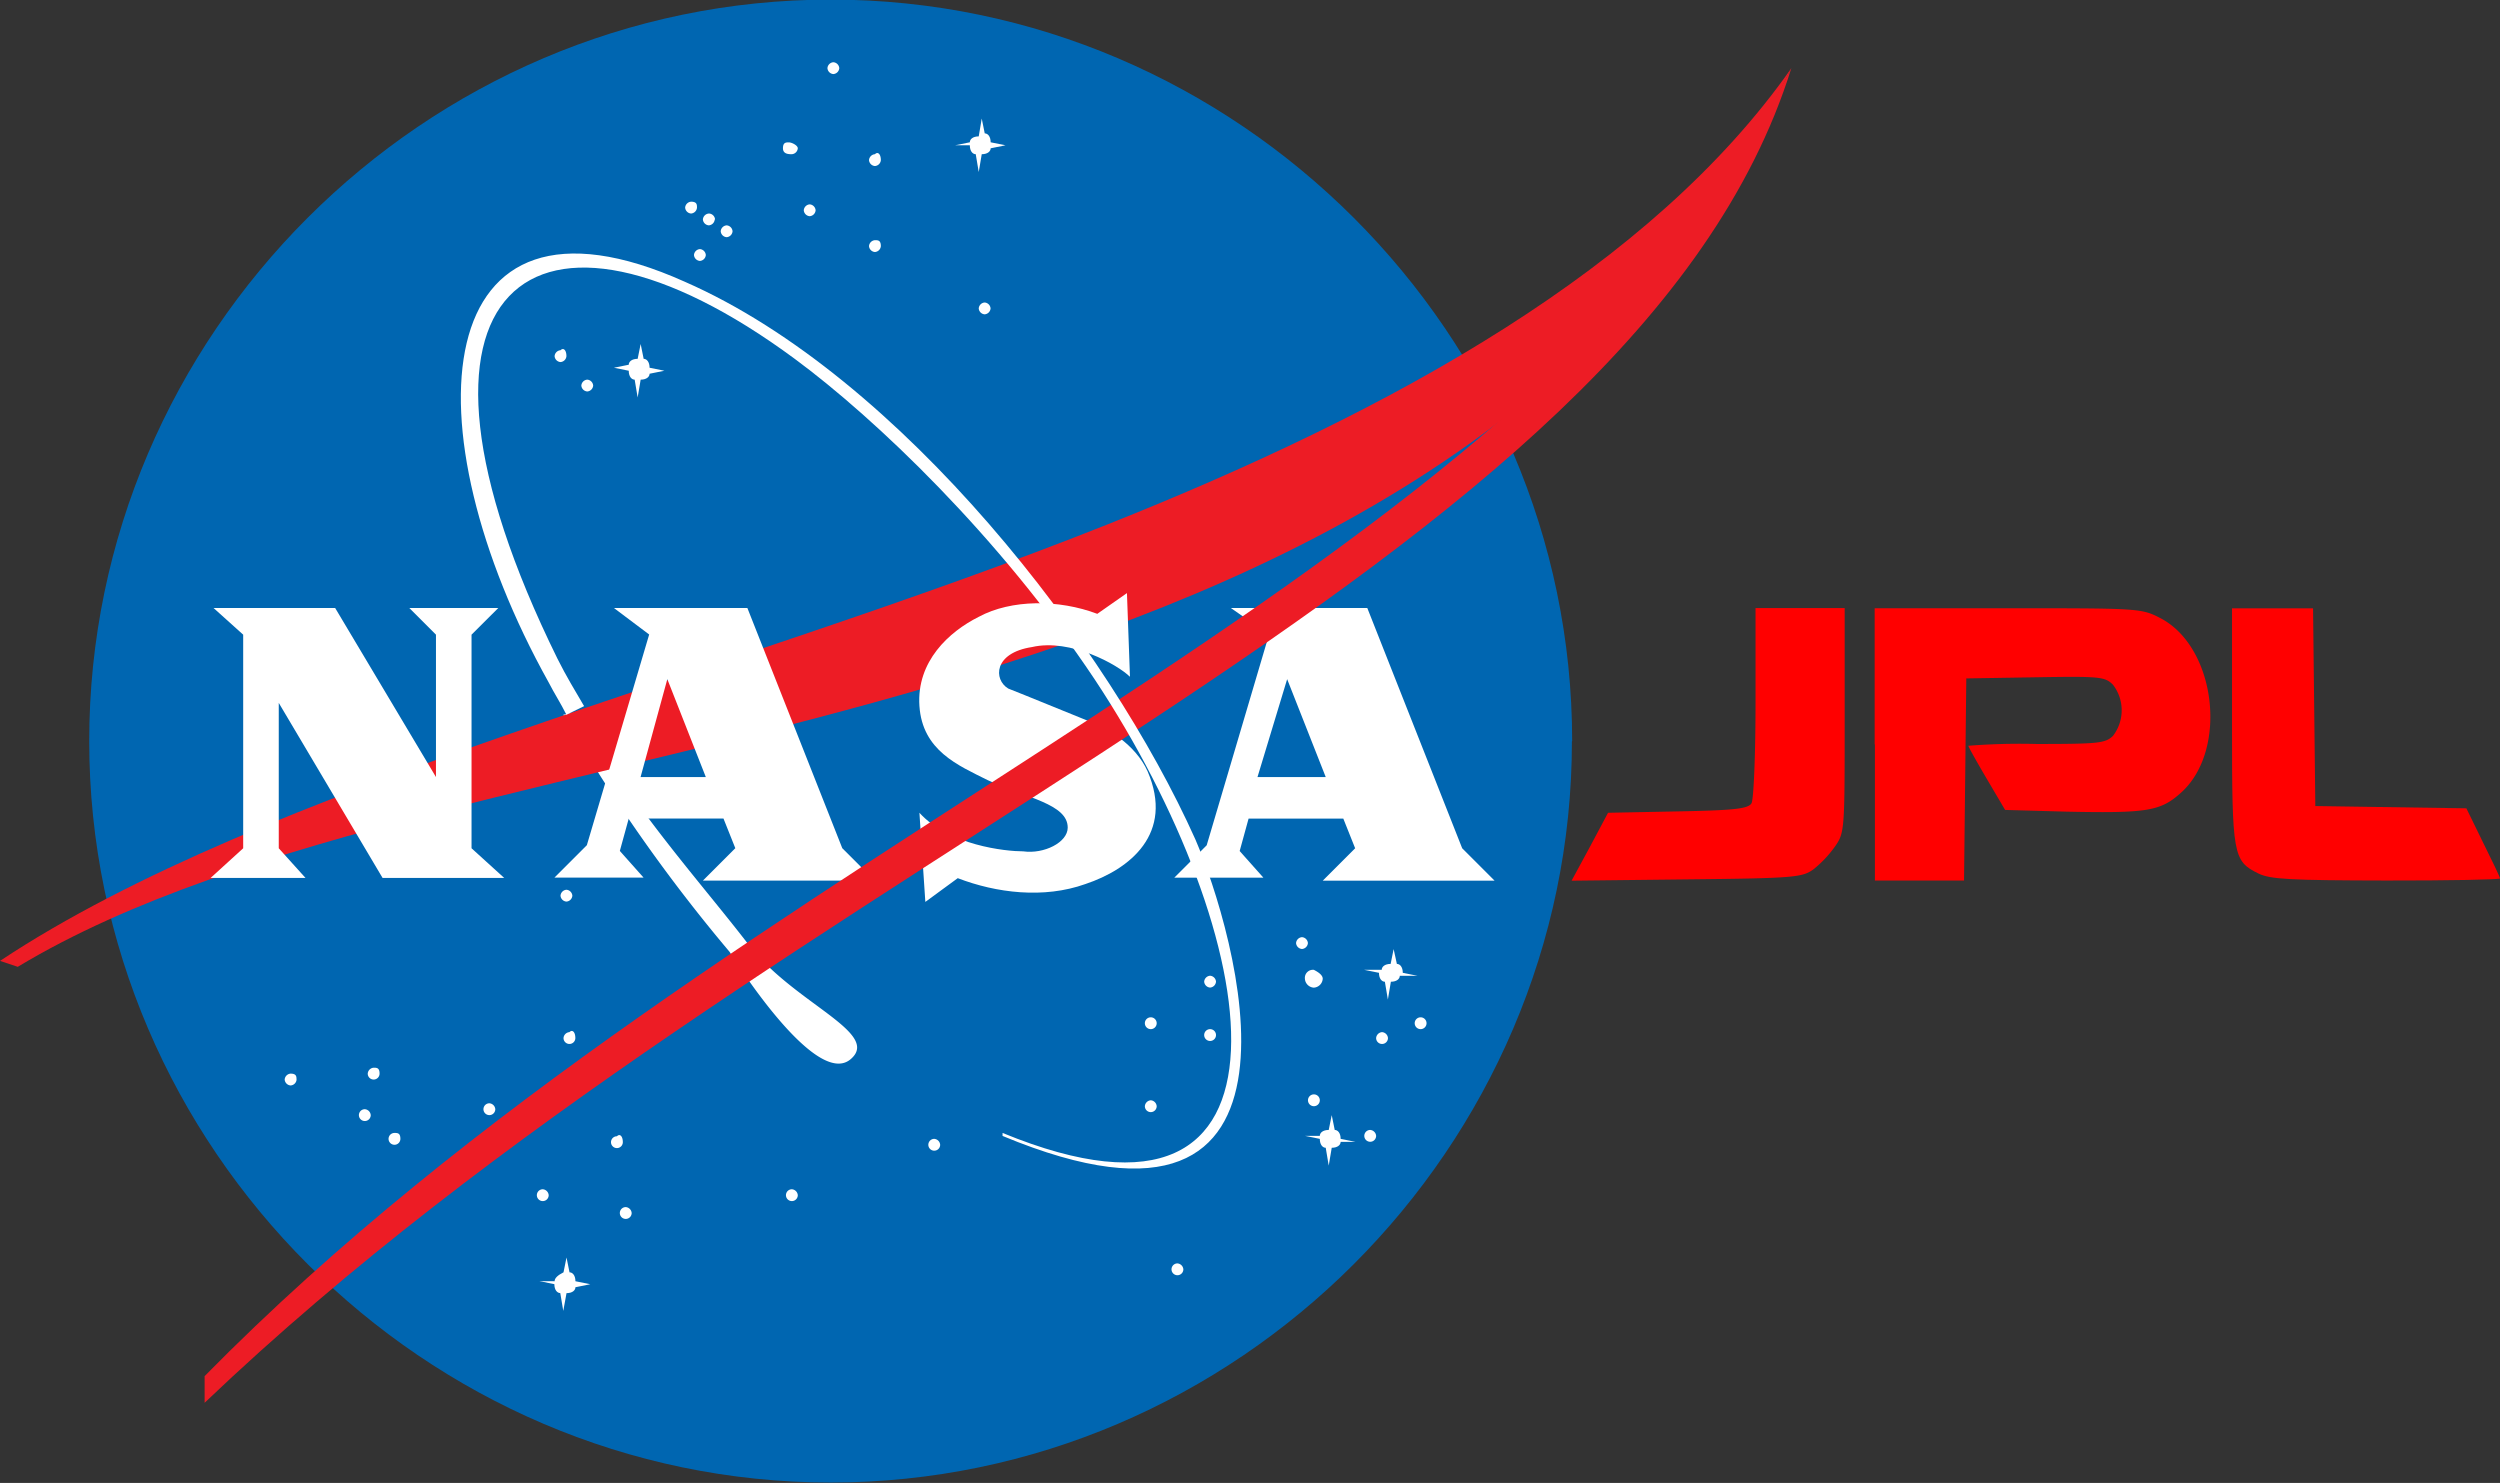
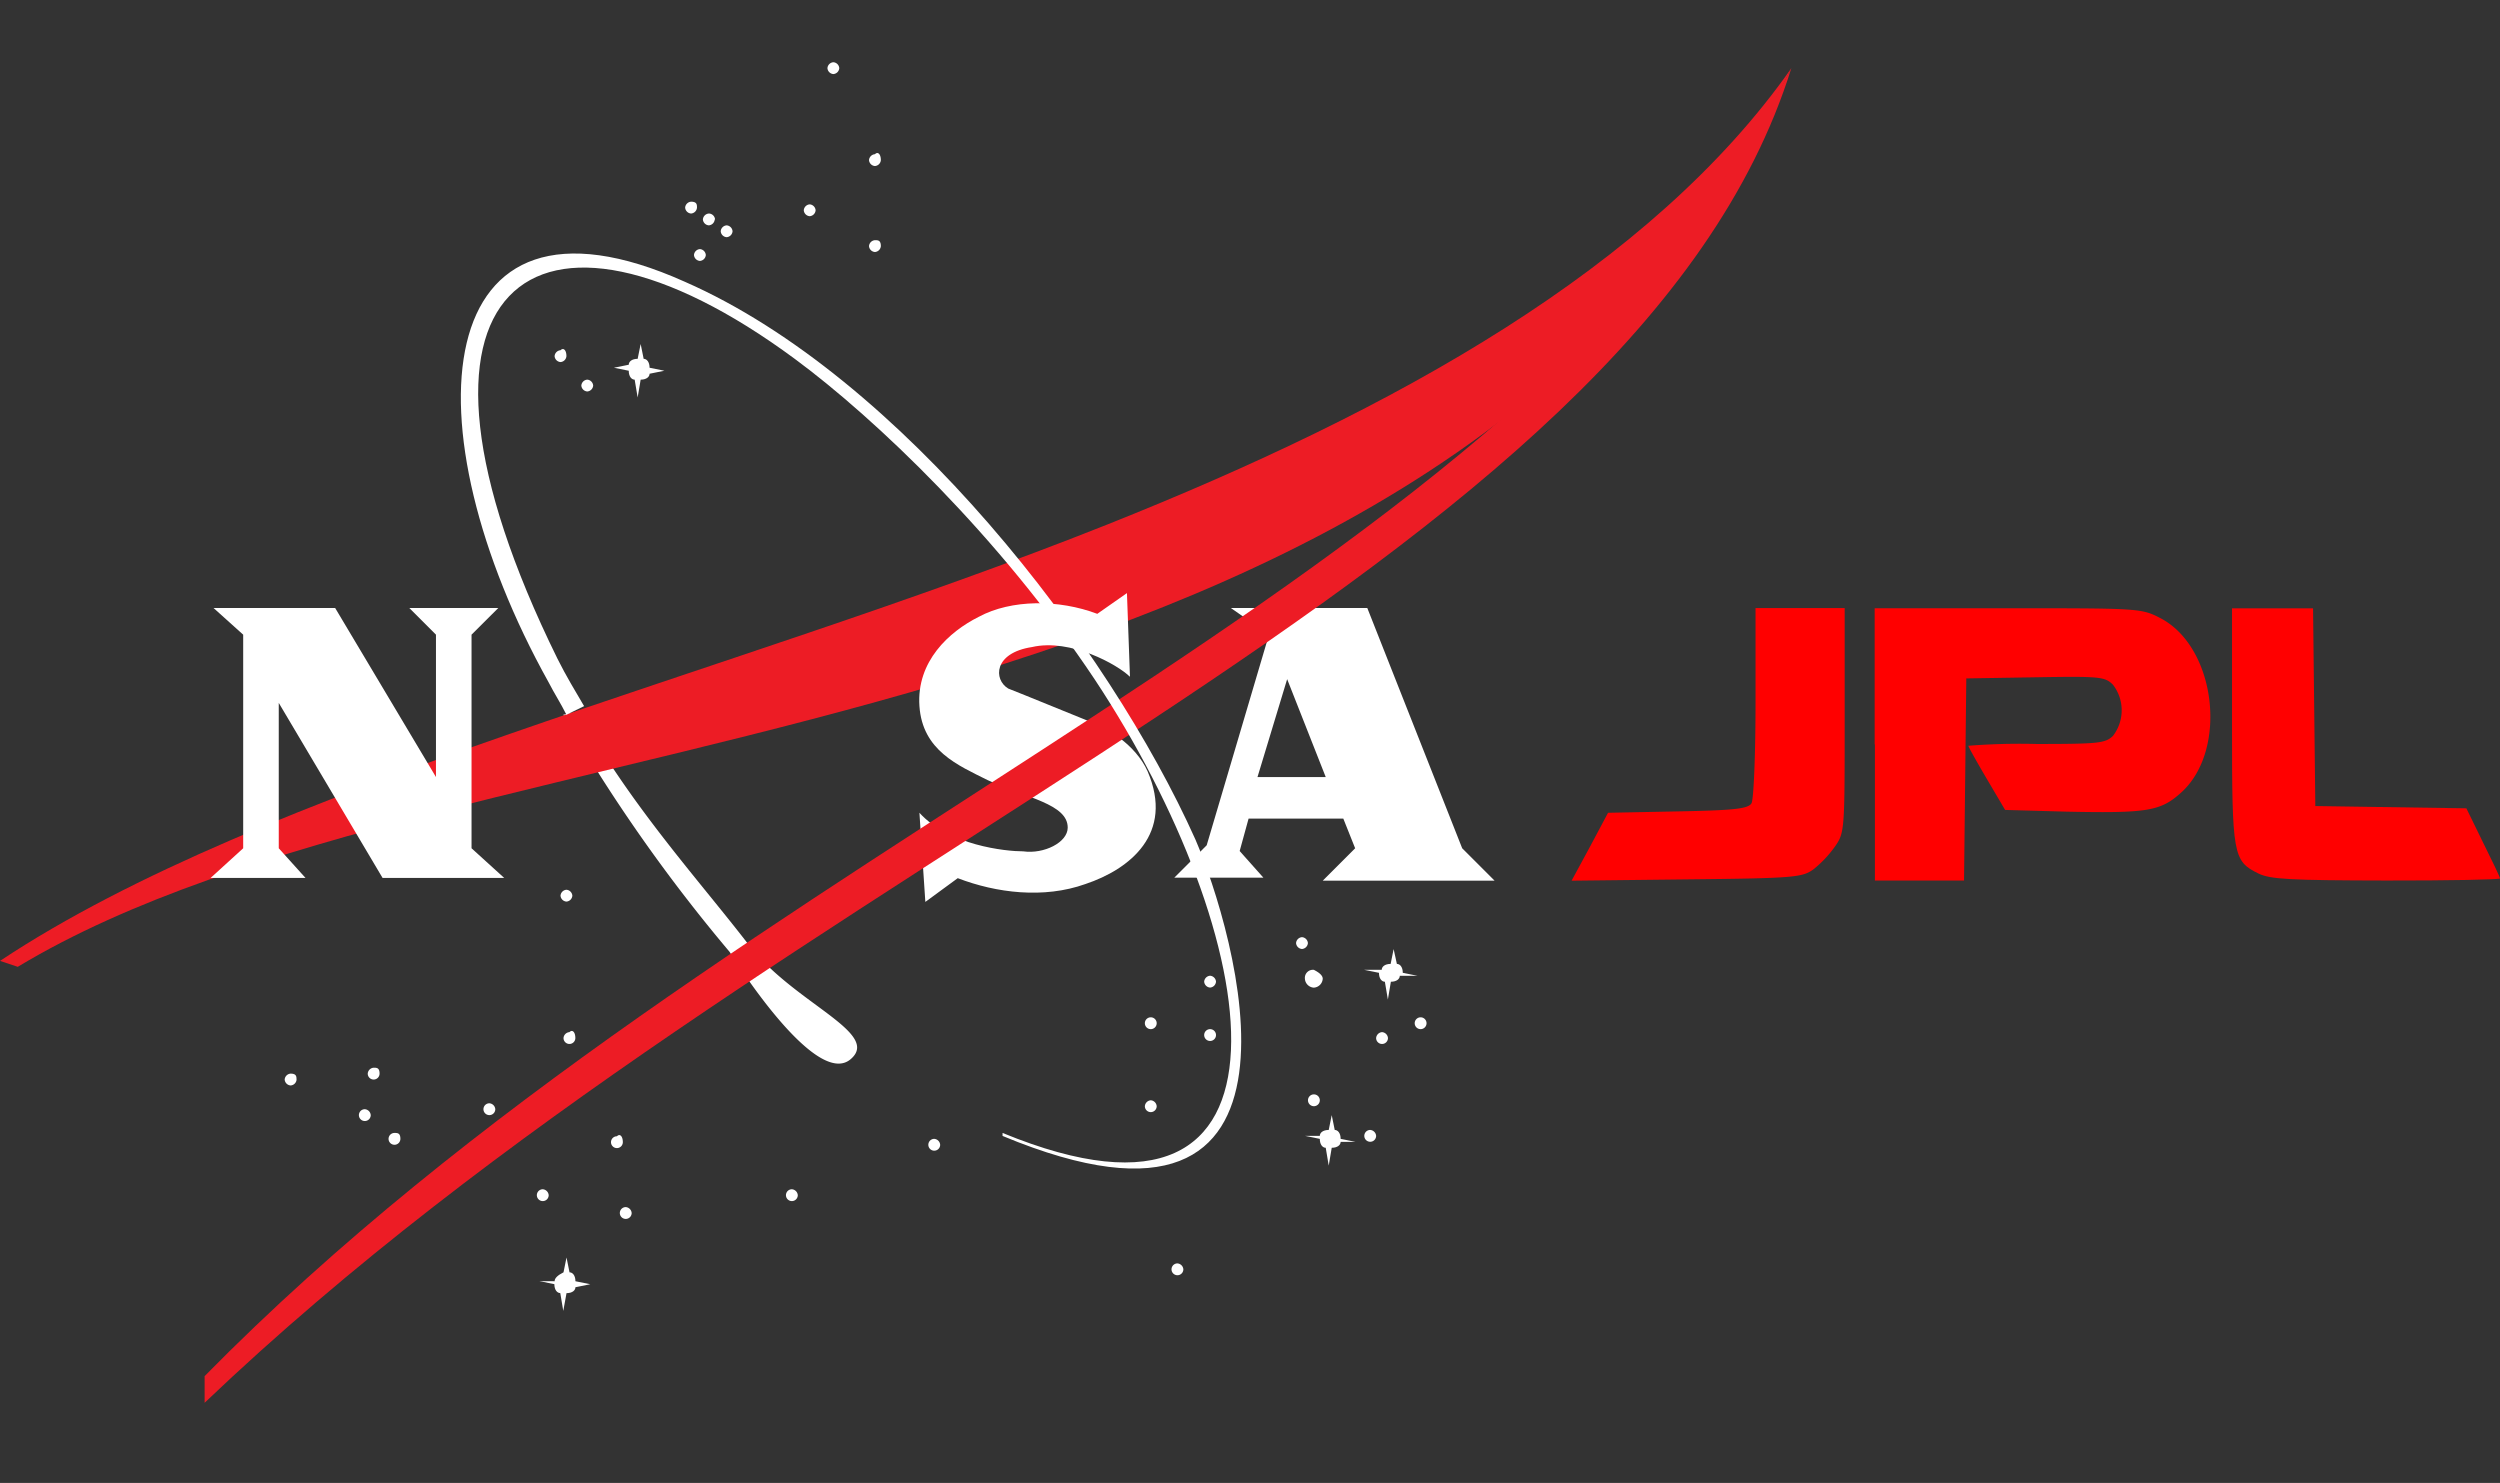
<svg xmlns="http://www.w3.org/2000/svg" id="svg2" viewBox="0 0 308.51 183">
  <rect x="0" y="0" width="308.51" height="183" fill="#333333" stroke="none" />
  <defs>
    <style>.cls-1{fill:red;}.cls-2{fill:#0066b1;}.cls-3{fill:#fff;}.cls-4{fill:#ed1c25;}</style>
  </defs>
  <title>nasa-jpl-logo</title>
  <path id="path3203" class="cls-1" d="M163.7-21.46l2.23-4.19,8.6-.17c6.94-.13,8.69-.32,9.1-1,.27-.43.5-6,.5-12.47V-50.91h11v13.83c0,13.48,0,13.88-1.18,15.57a14,14,0,0,1-2.66,2.83c-1.4,1-2.23,1.11-15.67,1.25l-14.19.16Z" transform="translate(32.51 125.95)" />
  <path id="path3201" class="cls-1" d="M198.83-34.09v-16.8h16.42c16,0,16.49,0,18.76,1.18,6.93,3.5,8.5,16.27,2.65,21.56-2.54,2.3-4.15,2.57-14.17,2.36L214.93-26l-2.27-3.85c-1.25-2.12-2.27-3.95-2.27-4.07a81.64,81.64,0,0,1,8.4-.22c7.7,0,8.49-.09,9.45-1a5.17,5.17,0,0,0,0-6.31c-1-1-1.62-1.05-9.58-.92l-8.52.14L210-29.76l-.14,12.47h-11v-16.8Z" transform="translate(32.51 125.95)" />
  <path id="path1873" class="cls-1" d="M246.18-18.16c-3.13-1.54-3.25-2.24-3.25-18.26V-50.88h10l.14,12.2.14,12.2,9.32.14,9.32.14L273.9-22c1.15,2.3,2.1,4.3,2.1,4.45s-6.32.27-14,.26C250.06-17.31,247.65-17.44,246.18-18.16Z" transform="translate(32.51 125.95)" />
-   <path class="cls-2" d="M161.47-34.45C161.47,15.69,120.11,57,70,57s-91.5-41.36-91.5-91.5S19.82-126,70-126s91.5,41.36,91.5,91.5" transform="translate(32.51 125.95)" />
  <path class="cls-3" d="M71.06-117.54a.79.79,0,0,1-.73.73.79.79,0,0,1-.73-.73.79.79,0,0,1,.73-.73h0a.79.79,0,0,1,.73.73" transform="translate(32.51 125.95)" />
  <path class="cls-3" d="M76.19-106.19a.79.79,0,0,1-.73.73.79.79,0,0,1-.73-.73.79.79,0,0,1,.73-.73c.37-.37.73,0,.73.73" transform="translate(32.51 125.95)" />
-   <path class="cls-3" d="M89.73-87.89a.79.79,0,0,1-.73.73.79.79,0,0,1-.73-.73.79.79,0,0,1,.73-.73.79.79,0,0,1,.73.73" transform="translate(32.51 125.95)" />
  <path class="cls-3" d="M68.14-100a.79.79,0,0,1-.73.73.79.79,0,0,1-.73-.73.79.79,0,0,1,.73-.73h0a.79.79,0,0,1,.73.73" transform="translate(32.51 125.95)" />
  <path class="cls-3" d="M76.19-95.58a.79.79,0,0,1-.73.73.79.79,0,0,1-.73-.73.79.79,0,0,1,.73-.73c.37,0,.73,0,.73.73h0" transform="translate(32.51 125.95)" />
-   <path class="cls-3" d="M65.94-107.65a.79.79,0,0,1-.73.73c-.37,0-1.1,0-1.1-.73s.37-.73.73-.73,1.1.37,1.1.73" transform="translate(32.51 125.95)" />
  <path class="cls-3" d="M53.5-100.33a.79.79,0,0,1-.73.73.79.79,0,0,1-.73-.73.79.79,0,0,1,.73-.73c.73,0,.73.37.73.73" transform="translate(32.51 125.95)" />
  <path class="cls-3" d="M55.69-98.87a.79.79,0,0,1-.73.73.79.79,0,0,1-.73-.73A.79.79,0,0,1,55-99.6h0a.79.79,0,0,1,.73.73" transform="translate(32.51 125.95)" />
  <path class="cls-3" d="M57.89-97.41a.79.79,0,0,1-.73.73.79.79,0,0,1-.73-.73.79.79,0,0,1,.73-.73h0a.79.79,0,0,1,.73.73" transform="translate(32.51 125.95)" />
  <path class="cls-3" d="M54.59-94.48a.79.79,0,0,1-.73.73.79.79,0,0,1-.73-.73.79.79,0,0,1,.73-.73h0a.79.79,0,0,1,.73.73" transform="translate(32.51 125.95)" />
  <path class="cls-3" d="M37.39-82a.79.79,0,0,1-.73.73.79.79,0,0,1-.73-.73.79.79,0,0,1,.73-.73h0c.37-.37.73,0,.73.73" transform="translate(32.51 125.95)" />
  <path class="cls-3" d="M40.69-78.37a.79.79,0,0,1-.73.73.79.79,0,0,1-.73-.73.79.79,0,0,1,.73-.73h0a.79.79,0,0,1,.73.73" transform="translate(32.51 125.95)" />
  <path class="cls-3" d="M38.12-15.42a.79.79,0,0,1-.73.73.79.79,0,0,1-.73-.73.79.79,0,0,1,.73-.73h0a.79.79,0,0,1,.73.73" transform="translate(32.51 125.95)" />
  <path class="cls-3" d="M38.49,2.15a.73.73,0,1,1-1.46,0,.79.79,0,0,1,.73-.73c.37-.37.73,0,.73.73" transform="translate(32.51 125.95)" />
  <path class="cls-3" d="M28.61,10.93a.73.73,0,1,1-.73-.73h0a.79.79,0,0,1,.73.73" transform="translate(32.51 125.95)" />
  <path class="cls-3" d="M16.9,14.59a.73.73,0,1,1-.73-.73c.37,0,.73,0,.73.73" transform="translate(32.51 125.95)" />
  <path class="cls-3" d="M14.33,6.54a.73.73,0,1,1-1.46,0,.79.79,0,0,1,.73-.73c.37,0,.73,0,.73.73" transform="translate(32.51 125.95)" />
  <path class="cls-3" d="M13.24,11.66a.73.73,0,1,1-.73-.73.79.79,0,0,1,.73.73" transform="translate(32.51 125.95)" />
  <path class="cls-3" d="M4.09,7.27A.79.79,0,0,1,3.35,8a.79.79,0,0,1-.73-.73.79.79,0,0,1,.73-.73h0c.73,0,.73.37.73.73" transform="translate(32.51 125.95)" />
  <path class="cls-3" d="M35.2,21.54a.73.73,0,1,1-.73-.73h0a.79.79,0,0,1,.73.73" transform="translate(32.51 125.95)" />
  <path class="cls-3" d="M44.35,15a.73.73,0,1,1-.73-.73c.37-.37.73,0,.73.73" transform="translate(32.51 125.95)" />
  <path class="cls-3" d="M45.44,23.74a.73.73,0,1,1-.73-.73.79.79,0,0,1,.73.73" transform="translate(32.51 125.95)" />
  <path class="cls-3" d="M83.51,15.32a.73.73,0,1,1-.73-.73.79.79,0,0,1,.73.73" transform="translate(32.51 125.95)" />
  <path class="cls-3" d="M65.94,21.54a.73.73,0,1,1-.73-.73.79.79,0,0,1,.73.73" transform="translate(32.51 125.95)" />
  <path class="cls-3" d="M113.52,30.69a.73.73,0,1,1-.73-.73.79.79,0,0,1,.73.73" transform="translate(32.51 125.95)" />
  <path class="cls-3" d="M117.55-4.81a.79.79,0,0,1-.73.73.79.79,0,0,1-.73-.73.79.79,0,0,1,.73-.73.79.79,0,0,1,.73.73" transform="translate(32.51 125.95)" />
  <path class="cls-3" d="M110.23.32a.73.73,0,0,1-1.46,0,.73.73,0,0,1,1.46,0" transform="translate(32.51 125.95)" />
  <path class="cls-3" d="M117.55,1.78a.73.73,0,0,1-1.46,0,.73.73,0,0,1,1.46,0" transform="translate(32.51 125.95)" />
  <path class="cls-3" d="M110.23,10.56a.73.73,0,1,1-1.46,0,.79.79,0,0,1,.73-.73h0a.79.79,0,0,1,.73.73" transform="translate(32.51 125.95)" />
  <path class="cls-3" d="M128.89-9.57a.79.79,0,0,1-.73.73.79.79,0,0,1-.73-.73.79.79,0,0,1,.73-.73.79.79,0,0,1,.73.73h0" transform="translate(32.51 125.95)" />
  <path class="cls-3" d="M130.72-5.17a1.17,1.17,0,0,1-1.1,1.1,1.17,1.17,0,0,1-1.1-1.1,1,1,0,0,1,1.1-1.1q1.1.55,1.1,1.1" transform="translate(32.51 125.95)" />
  <path class="cls-3" d="M143.53.32a.73.73,0,0,1-1.46,0,.73.73,0,0,1,1.46,0" transform="translate(32.51 125.95)" />
  <path class="cls-3" d="M130.36,9.83a.73.73,0,0,1-1.46,0h0a.73.73,0,0,1,1.46,0" transform="translate(32.51 125.95)" />
  <path class="cls-3" d="M138.77,2.15a.73.73,0,0,1-1.46,0,.79.79,0,0,1,.73-.73h0a.79.79,0,0,1,.73.73" transform="translate(32.51 125.95)" />
  <path class="cls-3" d="M137.31,14.22a.73.73,0,1,1-.73-.73h0a.79.79,0,0,1,.73.73" transform="translate(32.51 125.95)" />
-   <path class="cls-3" d="M87.17-108.39c0-.37.37-.73,1.1-.73l.37-2.2.37,1.83c.37,0,.73.37.73,1.1l1.83.37-1.83.37c0,.37-.37.73-1.1.73l-.37,2.2-.37-2.2c-.37,0-.73-.37-.73-1.1H85.34Z" transform="translate(32.51 125.95)" />
  <path class="cls-3" d="M35.93,32.16q0-.55,1.1-1.1l.37-1.83.37,1.83c.37,0,.73.37.73,1.1l1.83.37-1.83.37c0,.37-.37.73-1.1.73L37,35.82l-.37-2.2c-.37,0-.73-.37-.73-1.1l-1.83-.37Z" transform="translate(32.51 125.95)" />
  <path class="cls-3" d="M130.36,14.22c0-.37.37-.73,1.1-.73l.37-1.83.37,1.83c.37,0,.73.37.73,1.1l1.83.37h-1.83c0,.37-.37.73-1.1.73l-.37,2.2-.37-2.2c-.37,0-.73-.37-.73-1.1l-1.83-.37Z" transform="translate(32.51 125.95)" />
  <path class="cls-3" d="M138-6.27c0-.37.37-.73,1.1-.73l.37-1.83L139.87-7c.37,0,.73.37.73,1.1l1.83.37h-2.2c0,.37-.37.73-1.1.73l-.37,2.2-.37-2.2c-.37,0-.73-.37-.73-1.1l-1.83-.37Z" transform="translate(32.51 125.95)" />
  <path class="cls-3" d="M45.08-80.94c0-.37.37-.73,1.1-.73l.37-1.83.37,1.83c.37,0,.73.37.73,1.1l1.83.37-1.83.37c0,.37-.37.73-1.1.73l-.37,2.2-.37-2.2c-.37,0-.73-.37-.73-1.1l-1.83-.37Z" transform="translate(32.51 125.95)" />
  <path class="cls-3" d="M38.86-38.11C45.44-26.4,53.5-17.62,59.72-9.57c5.49,7.32,16.47,11,12.81,14.27-4.39,4-15-13.18-15-13.18A200.41,200.41,0,0,1,37-37.75Z" transform="translate(32.51 125.95)" />
  <path class="cls-4" d="M-32.51-7.37C.06-29,57.16-42.51,104-61.17c35.87-14.27,67.34-31.84,84.55-56.36C145.36-29.7,24.95-39.94-30.32-6.64Z" transform="translate(32.51 125.95)" />
-   <path class="cls-3" d="M54.59-30.06,49.84-42.14,46.54-30.06ZM43.25-50.92H59.72L71.43-21.28l4,4H54.23l4-4-1.46-3.66H45.08l-1.1,4,2.93,3.29h-11l4-4,7.69-26Z" transform="translate(32.51 125.95)" />
  <path class="cls-3" d="M131.09-30.06l-4.76-12.08-3.66,12.08ZM119.38-50.92h16.84l11.71,29.65,4,4H130.72l4-4-1.46-3.66H121.57l-1.1,4,2.93,3.29h-11l4-4,7.69-26Z" transform="translate(32.51 125.95)" />
  <polygon class="cls-3" points="53.8 95.89 53.8 78.32 50.51 75.03 61.49 75.03 58.19 78.32 58.19 104.68 62.22 108.34 47.21 108.34 34.4 86.74 34.4 104.68 37.7 108.34 25.99 108.34 30.01 104.68 30.01 78.32 26.35 75.03 41.36 75.03 53.8 95.89" />
  <path class="cls-3" d="M106.93-42.51l-.37-10.25-3.66,2.56C98.15-52,92.29-52,88.27-49.83c-3.66,1.83-7.69,5.49-7.32,11s4.76,7.32,8.42,9.15c4.76,2.2,9.88,2.93,9.88,5.86,0,1.83-2.93,3.29-5.49,2.93-2.2,0-9.15-.73-12.81-4.76l.73,11,4-2.93c4.76,1.83,10.61,2.56,15.74.73,5.49-1.83,11-6.22,7.69-13.91-1.46-3.29-5.12-5.49-7.32-6.22-1.83-.73-8.05-3.29-9.88-4-1.83-1.1-1.83-4.39,2.93-5.12,4.76-1.1,10.61,2.2,12.08,3.66" transform="translate(32.51 125.95)" />
  <path class="cls-4" d="M-7.26,43.87C58.25-22.74,156-53.85,188.55-117.54,169.15-55.32,64.48-21.28-7.26,47.16Z" transform="translate(32.51 125.95)" />
  <path class="cls-3" d="M37.39-37.75c-.73-1.46-1.46-2.56-2.2-4C17.63-73.25,20.19-105.46,52-91.18c26.72,11.71,52.34,45,63,68.81,4.76,11,17.57,53.8-23.79,36.6v-.37c39.16,16.1,32.21-24.52,11.35-56-11.71-17.57-27.08-32.21-37-39.53-32.21-23.79-52-9.15-29.28,37,1.1,2.2,2.2,4,3.29,5.86Z" transform="translate(32.51 125.95)" />
</svg>